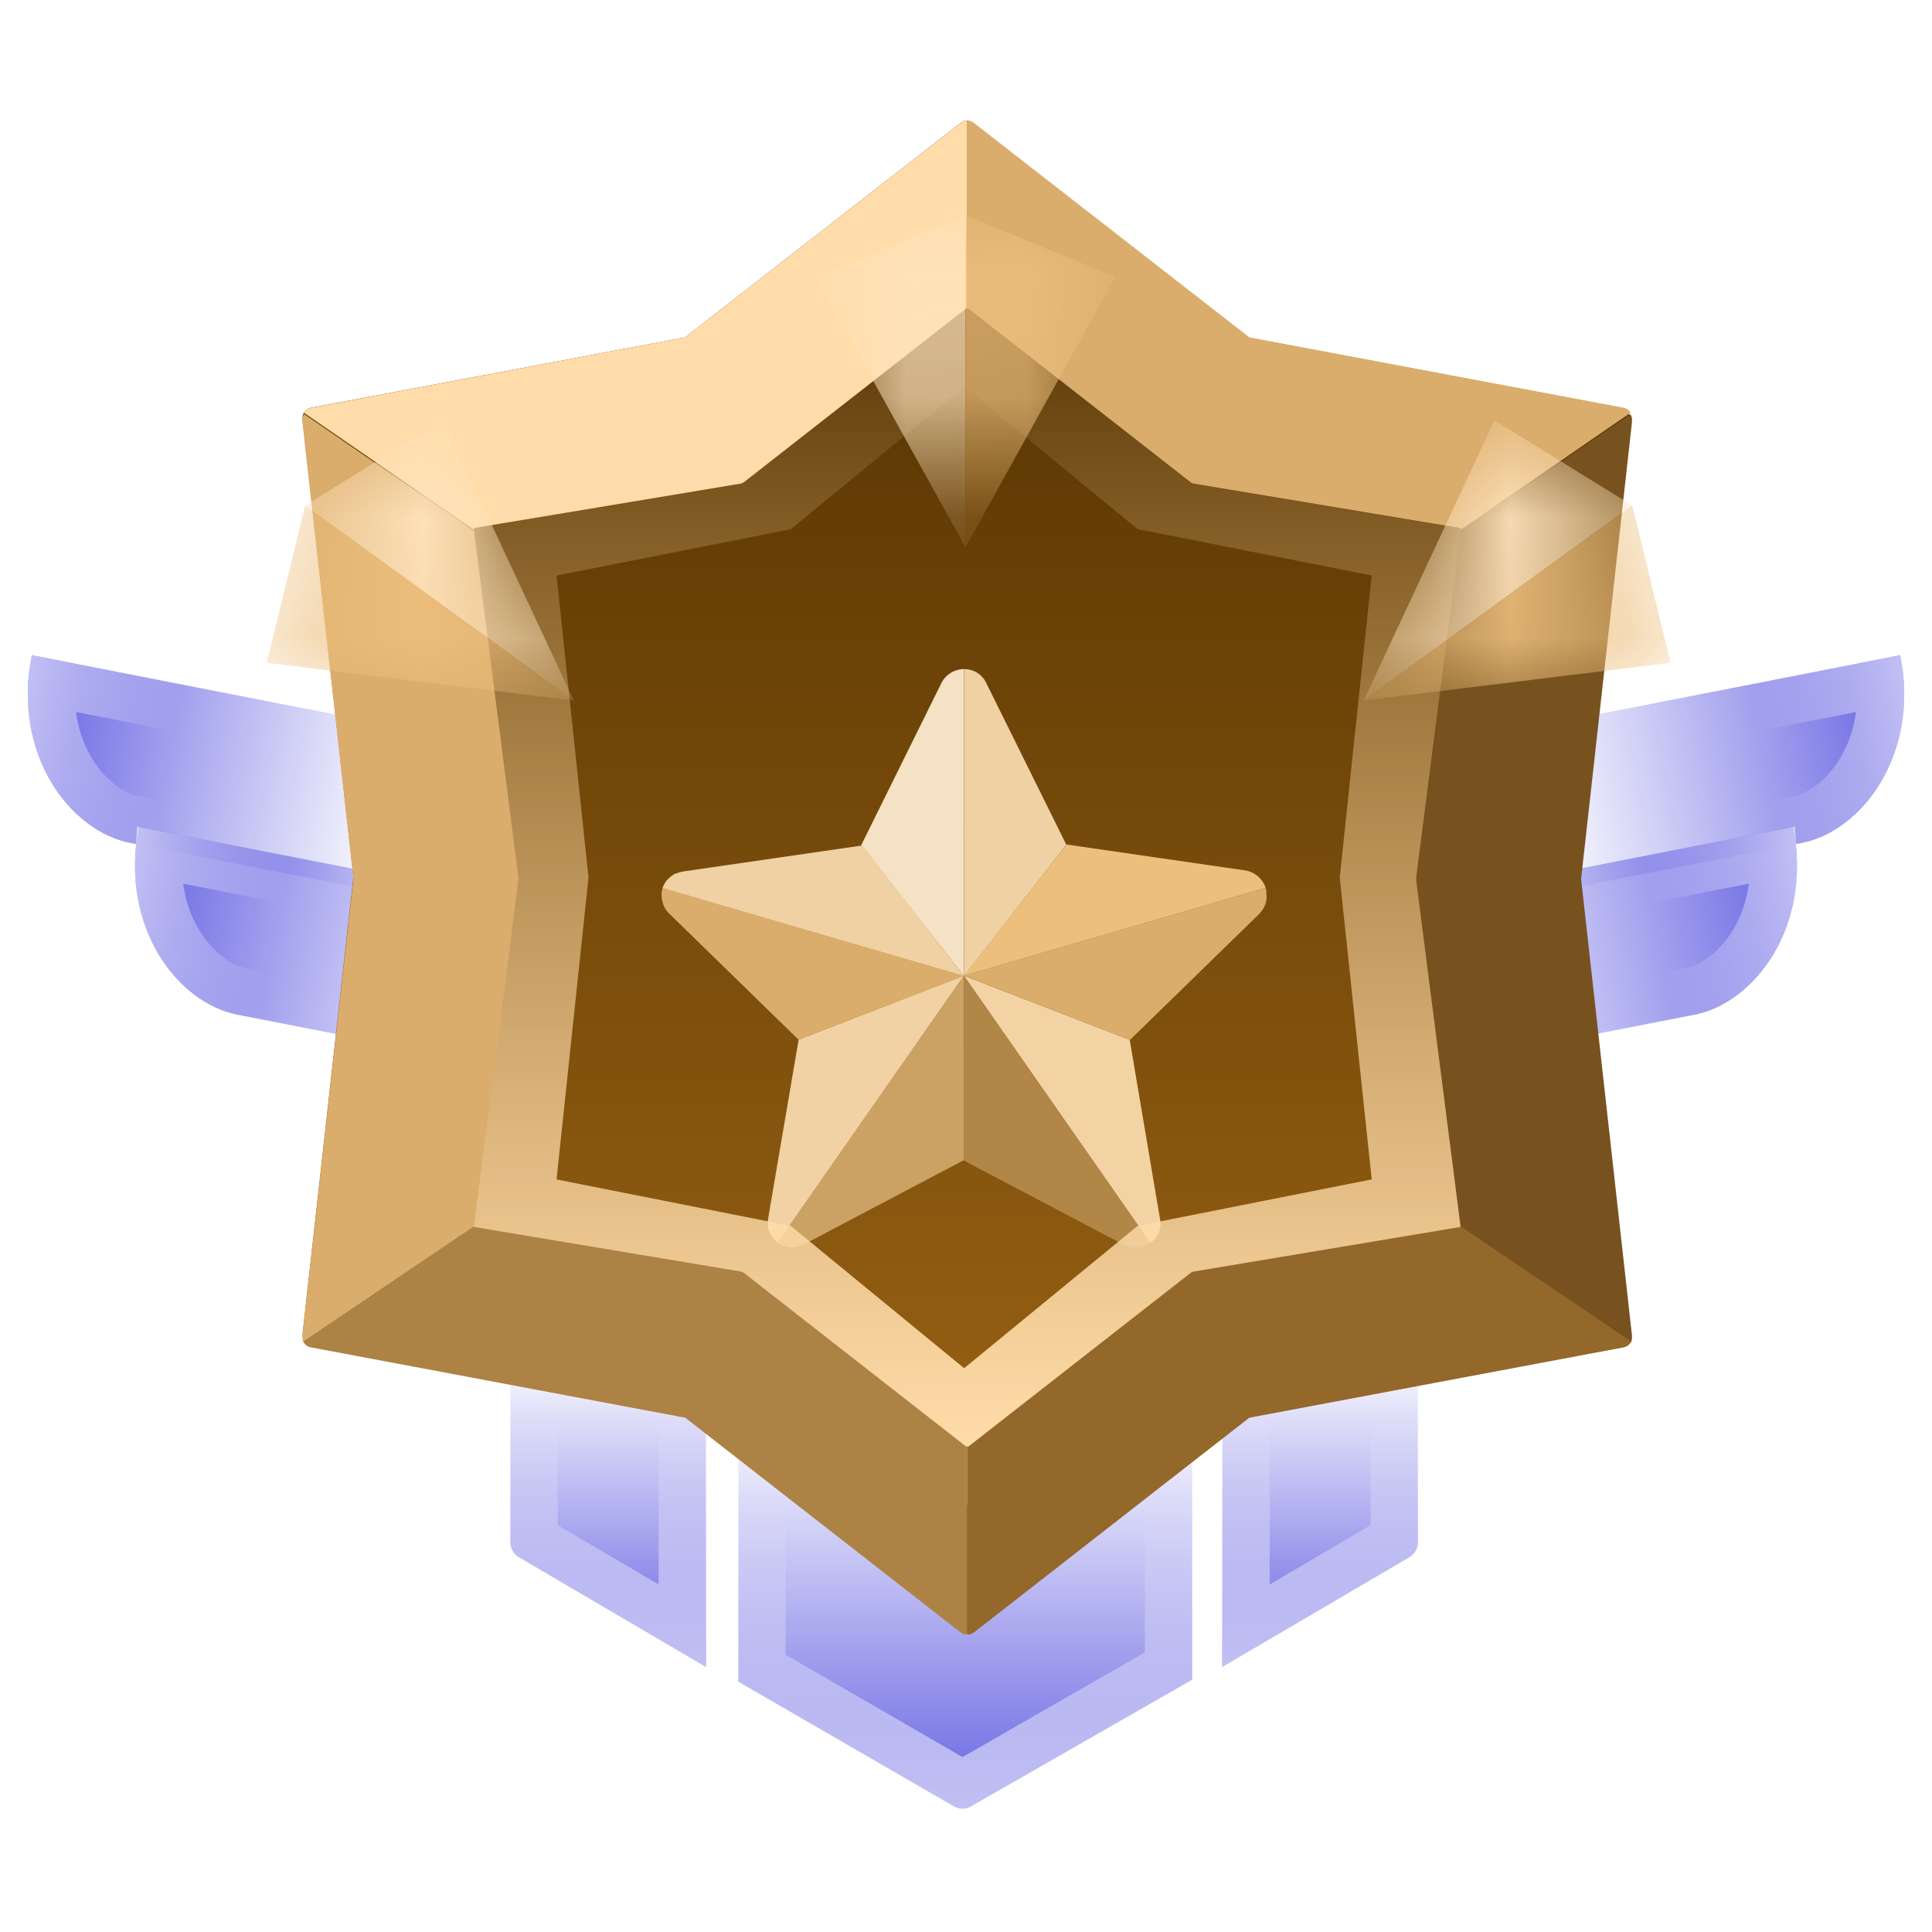
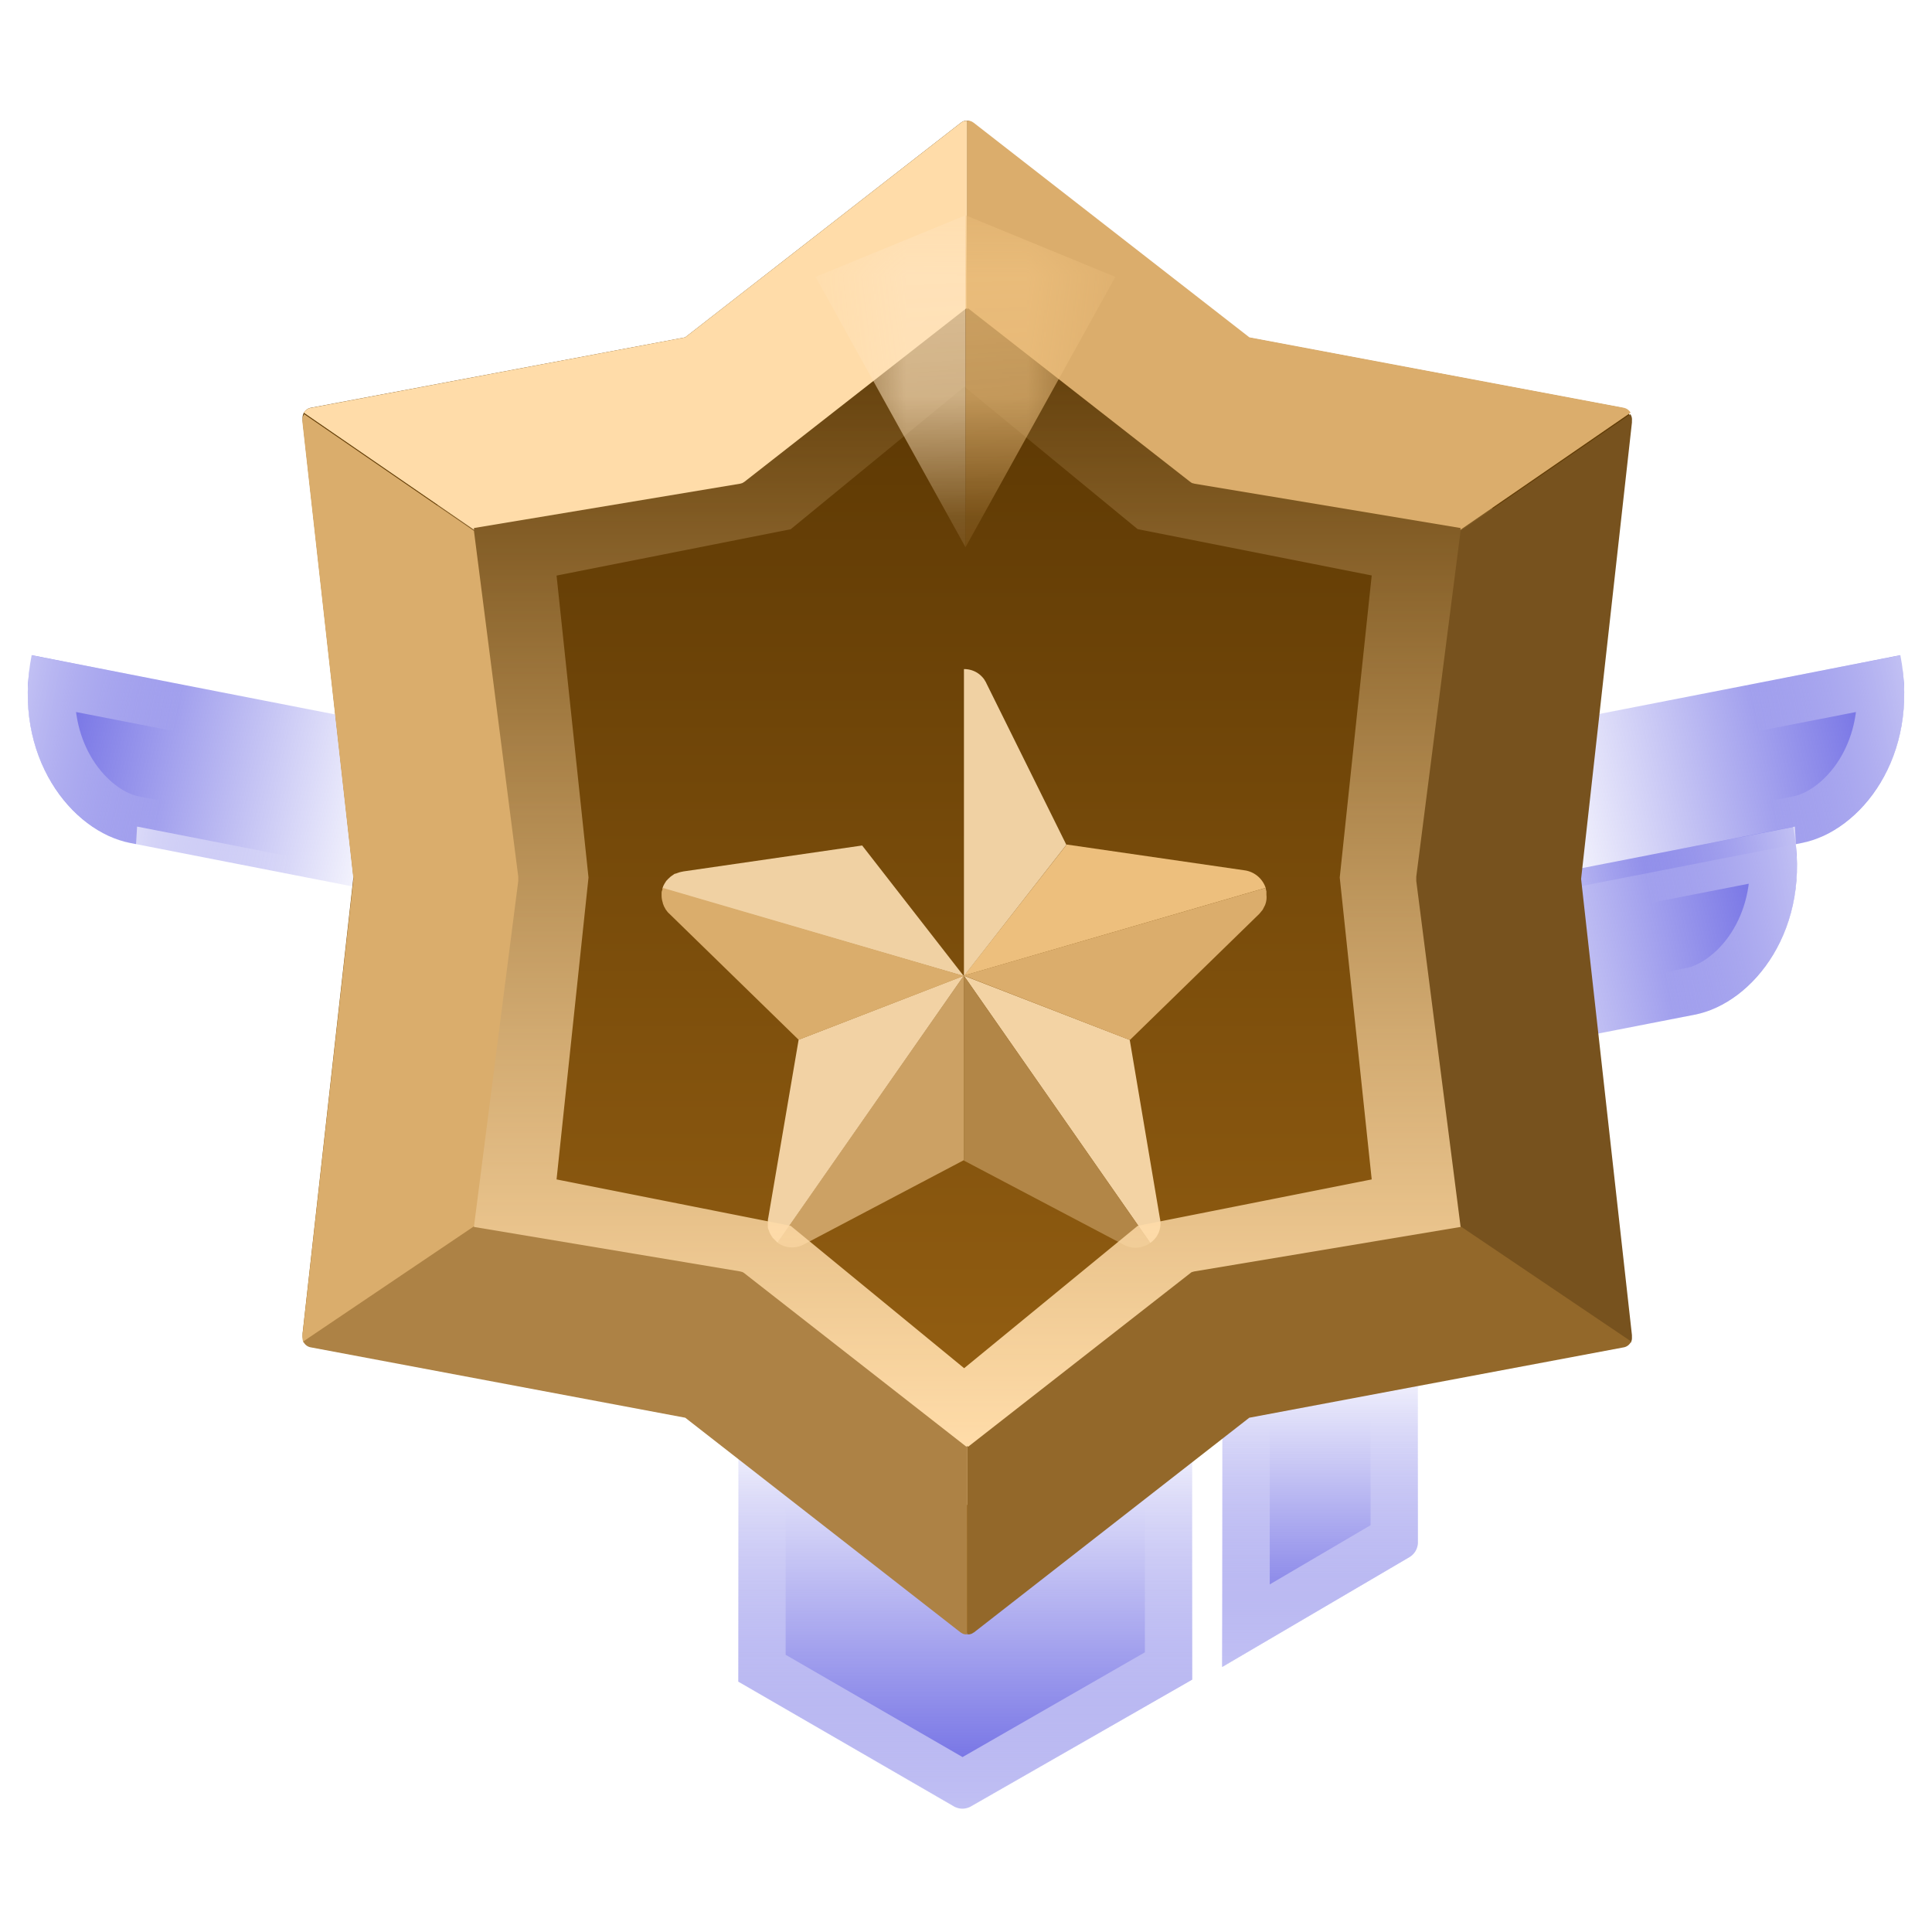
<svg xmlns="http://www.w3.org/2000/svg" width="16" height="16" fill="none" viewBox="0 0 16 16">
  <g clip-path="url(#a)">
    <path fill="url(#b)" d="m3.175 7.39.263-1.344-3.176-.62c-.164.84.332 1.46.815 1.555l2.098.41Z" />
    <path stroke="url(#c)" stroke-opacity=".6" stroke-width=".391" d="m1.114 6.789 1.907.372.187-.96-2.78-.543c-.042.644.36 1.067.686 1.13Z" />
-     <path fill="url(#d)" d="m4.063 8.813.262-1.345-3.175-.62c-.164.84.331 1.46.814 1.555l2.099.41Z" />
    <path stroke="url(#e)" stroke-opacity=".6" stroke-width=".391" d="m2.002 8.21 1.906.373.188-.96-2.78-.543c-.042.644.359 1.067.686 1.13Z" />
    <path fill="url(#f)" d="m12.825 7.39-.263-1.344 3.176-.62c.164.84-.332 1.46-.815 1.555l-2.098.41Z" />
    <path stroke="url(#g)" stroke-opacity=".6" stroke-width=".391" d="m14.886 6.789-1.907.372-.187-.96 2.78-.543c.042.644-.36 1.067-.686 1.13Z" />
    <path fill="url(#h)" d="m11.937 8.813-.262-1.345 3.175-.62c.164.84-.331 1.46-.814 1.555l-2.099.41Z" />
    <path stroke="url(#i)" stroke-opacity=".6" stroke-width=".391" d="m13.998 8.21-1.906.373-.188-.96 2.78-.543c.043.644-.359 1.067-.686 1.13Z" />
    <path fill="url(#j)" d="M6.115 8.523h3.758v5.387L8.04 14.96a.139.139 0 0 1-.139 0l-1.786-1.033V8.523Z" />
    <path stroke="url(#k)" stroke-opacity=".6" stroke-width=".391" d="M6.311 13.815V8.72h3.366v5.077l-1.706.98-1.66-.96ZM8 14.792Z" />
-     <path fill="url(#l)" fill-rule="evenodd" d="M5.846 8.523v5.281l-1.55-.909a.139.139 0 0 1-.069-.12V8.523h1.619Z" clip-rule="evenodd" />
    <path stroke="url(#m)" stroke-opacity=".6" stroke-width=".391" d="M5.65 8.72v4.743l-1.227-.72V8.719H5.65Z" />
    <path fill="url(#n)" fill-rule="evenodd" d="M10.123 8.523v5.281l1.55-.909a.139.139 0 0 0 .069-.12V8.523h-1.619Z" clip-rule="evenodd" />
    <path stroke="url(#o)" stroke-opacity=".6" stroke-width=".391" d="M10.32 8.72v4.743l1.226-.72V8.719H10.32Z" />
-     <path fill="url(#p)" d="M10.328 2.794 8.05 1.016l-.003-.001a.077.077 0 0 0-.007-.005l-.004-.002A.08.08 0 0 0 8.014 1h-.02a.08.08 0 0 0-.011.003h-.001a.058.058 0 0 0-.011.005l-.004.002-.007.005-.002.001-2.284 1.778-3.1.583a.084.084 0 0 0-.068.088v.018l.421 3.779-.421 3.78v.017a.083.083 0 0 0 .067.087l3.102.584 2.28 1.777.002.002.008.005.004.002a.062.062 0 0 0 .01.005h.002a.13.13 0 0 0 .011.003h.02a.08.08 0 0 0 .022-.008l.004-.002a.071.071 0 0 0 .007-.005l.002-.002 2.281-1.777 3.102-.584a.083.083 0 0 0 .067-.088v-.017l-.422-3.78.422-3.779v-.017a.083.083 0 0 0-.067-.088l-3.102-.583Z" />
+     <path fill="url(#p)" d="M10.328 2.794 8.05 1.016l-.003-.001a.077.077 0 0 0-.007-.005A.08.08 0 0 0 8.014 1h-.02a.08.08 0 0 0-.011.003h-.001a.058.058 0 0 0-.011.005l-.004.002-.007.005-.002.001-2.284 1.778-3.1.583a.084.084 0 0 0-.068.088v.018l.421 3.779-.421 3.78v.017a.083.083 0 0 0 .067.087l3.102.584 2.28 1.777.002.002.008.005.004.002a.062.062 0 0 0 .01.005h.002a.13.13 0 0 0 .011.003h.02a.08.08 0 0 0 .022-.008l.004-.002a.071.071 0 0 0 .007-.005l.002-.002 2.281-1.777 3.102-.584a.083.083 0 0 0 .067-.088v-.017l-.422-3.78.422-3.779v-.017a.083.083 0 0 0-.067-.088l-3.102-.583Z" />
    <g filter="url(#q)">
-       <path fill="#F5E1C4" d="M7.982 4.758V7.3l-.849-1.085.664-1.343a.213.213 0 0 1 .185-.114Z" />
      <path fill="#EDBF7D" d="m10.482 6.57-2.497.726.849-1.085 1.482.215a.216.216 0 0 1 .166.145Z" />
      <path fill="#F3D3A4" d="M9.526 9.51 7.982 7.297l1.374.532.25 1.479a.193.193 0 0 1-.08.202Z" />
      <path fill="#CCA164" d="M7.982 7.297v1.528l-1.325.698a.207.207 0 0 1-.219-.015l1.544-2.211Z" />
      <path fill="#F0D1A3" d="M8.83 6.215 7.983 7.3V4.758c.056 0 .11.021.15.064a.163.163 0 0 1 .02.025c.005.01.012.018.015.027l.664 1.341Z" />
      <path fill="#DBAD6C" d="m10.476 6.714-.019.037-.027.033L9.357 7.83l-1.375-.534 2.5-.726.003.018c0 .003.003.006.003.012v.028a.171.171 0 0 1-.012.086Z" />
      <path fill="#B28647" d="M9.526 9.51a.154.154 0 0 1-.056.028c-.003 0-.003 0-.006.003a.203.203 0 0 1-.157-.015l-1.325-.698V7.297L9.526 9.51Z" />
      <path fill="#F2D2A4" d="M7.982 7.297 6.439 9.508l-.01-.01-.009-.009-.012-.012-.01-.01c-.003-.003-.002-.002-.002-.006-.003-.002-.007-.006-.007-.009a.119.119 0 0 1-.015-.027c-.003-.003-.003-.01-.006-.016l-.006-.015c-.003-.006-.003-.015-.003-.021v-.031c0-.012 0-.025.003-.037l.252-1.478 1.368-.53Z" />
      <path fill="#F0D1A3" d="m7.982 7.301-2.496-.726.003-.009c.003-.006.003-.012.006-.015.006-.013.012-.022.018-.031a.049.049 0 0 1 .012-.015c.004-.003.007-.01.013-.013l.012-.012c.003-.003.01-.006.012-.01.007-.002.013-.009.019-.012a.023.023 0 0 1 .015-.006l.025-.009c.003 0 .006-.003.012-.003.006-.003.015-.003.025-.006l1.482-.215.842 1.082Z" />
      <path fill="#DAAD6C" d="m7.982 7.299-1.368.529-1.073-1.046c-.012-.01-.018-.021-.028-.033-.006-.013-.015-.025-.018-.037-.003-.007-.006-.013-.006-.019a.192.192 0 0 1-.01-.058v-.019c0-.009 0-.015.004-.024 0-.003.003-.006.003-.013l.003-.009 2.493.729Z" />
    </g>
    <path stroke="url(#r)" d="m8.02 2.582 1.622 1.334 2.208.437a.058.058 0 0 1 .036.023.064.064 0 0 1 .012.043v.013l-.3 2.835.3 2.834v.013a.065.065 0 0 1-.012.043.059.059 0 0 1-.036.023l-2.208.438-1.625 1.333-.001.001a.055.055 0 0 1-.005.004l-.003.001a.056.056 0 0 1-.016.006h-.014a.04.04 0 0 1-.016-.006l-.003-.001-.006-.004-.001-.001-1.624-1.333-2.209-.438a.058.058 0 0 1-.036-.023.065.065 0 0 1-.012-.043v-.013l.3-2.834-.3-2.835V4.42a.065.065 0 0 1 .012-.042.06.06 0 0 1 .036-.024l2.209-.437 1.626-1.334.006-.004.003-.002a.04.04 0 0 1 .008-.004.054.054 0 0 1 .008-.002h.015l.015.006.003.002a.053.053 0 0 1 .005.003l.002.001Z" />
    <path fill="#FFDCA9" fill-rule="evenodd" d="M7.994 1h.017v1.56l-.008-.007L6.165 3.99l-.005.003-.003.002a.091.091 0 0 1-.013.007h-.002a.083.083 0 0 1-.014.004l-2.203.367.001.015-1.41-.97a.084.084 0 0 1 .057-.04l3.101-.584 2.284-1.778.002-.001.007-.005.004-.002a.058.058 0 0 1 .011-.005h.001A.08.08 0 0 1 7.994 1Z" clip-rule="evenodd" />
    <path fill="#DAAD6C" fill-rule="evenodd" d="M2.519 3.43a.083.083 0 0 0-.014.052v.017l.422 3.78-.422 3.778v.018a.083.083 0 0 0 .01.045l1.413-.953h-.004l.368-2.871V7.26l-.367-2.864L2.52 3.43Z" clip-rule="evenodd" />
    <path fill="#AD8245" fill-rule="evenodd" d="M2.512 11.11a.083.083 0 0 0 .061.048l3.102.583 2.28 1.778.002.001.008.005.004.002a.062.062 0 0 0 .01.005h.002a.131.131 0 0 0 .011.003h.018v-1.56l-.007.006-1.838-1.436-.005-.004-.003-.002a.09.09 0 0 0-.013-.006h-.002a.086.086 0 0 0-.015-.004l-2.202-.368v-.005l-1.413.953Z" clip-rule="evenodd" />
    <path fill="#DBAD6C" fill-rule="evenodd" d="M8.027 1H8.01v1.56l.007-.007L9.856 3.99l.005.003.002.002a.091.091 0 0 0 .013.007h.003l.014.004 2.203.367-.002.015 1.41-.97a.084.084 0 0 0-.057-.041l-3.1-.583-2.284-1.778-.002-.001-.007-.005-.004-.002a.058.058 0 0 0-.011-.005h-.001A.08.08 0 0 0 8.027 1Z" clip-rule="evenodd" />
    <path fill="#77521E" fill-rule="evenodd" d="M13.502 3.43c.01.015.015.033.013.052v.017l-.421 3.78.421 3.778v.018a.083.083 0 0 1-.01.045l-1.413-.953h.005l-.368-2.871V7.26l.367-2.864 1.406-.966Z" clip-rule="evenodd" />
    <path fill="#93682A" fill-rule="evenodd" d="M13.508 11.11a.083.083 0 0 1-.06.048l-3.102.583-2.28 1.778-.003.001-.007.005-.004.002a.062.062 0 0 1-.011.005H8.04a.13.13 0 0 1-.011.003H8.01v-1.56l.008.006 1.838-1.436.005-.004.002-.002a.09.09 0 0 1 .013-.006h.003a.086.086 0 0 1 .014-.004l2.203-.368v-.005l1.412.953Z" clip-rule="evenodd" />
    <g filter="url(#s)">
      <mask id="t" width="4" height="3" x="6" y="1" maskUnits="userSpaceOnUse" style="mask-type:alpha">
        <path fill="#FFEEE6" d="m7.996 1 1.079.443a.157.157 0 0 1 .077.22L7.996 3.75V1Zm0 0-1.079.443a.157.157 0 0 0-.077.22L7.996 3.75V1Z" />
      </mask>
      <g mask="url(#t)">
        <path fill="#EDBF7D" d="m7.996 1 1.241.51-1.241 2.239V1Z" />
        <path fill="#FFE3BC" d="m7.996 1-1.242.51 1.242 2.239V1Z" />
      </g>
    </g>
    <g filter="url(#u)">
      <mask id="v" width="3" height="4" x="2" y="2" maskUnits="userSpaceOnUse" style="mask-type:alpha">
-         <path fill="#FFEEE6" d="m2.527 3.402.992-.612a.157.157 0 0 1 .224.067l1.008 2.16-2.224-1.615Zm0 0L2.25 4.535a.157.157 0 0 0 .133.192l2.367.29-2.224-1.615Z" />
-       </mask>
+         </mask>
      <g mask="url(#v)">
        <path fill="#FFE3BC" d="m2.527 3.403 1.142-.705 1.082 2.32-2.224-1.615Z" />
        <path fill="#EDBF7D" d="m2.527 3.402-.318 1.304 2.542.312-2.224-1.616Z" />
      </g>
    </g>
    <g filter="url(#w)">
      <mask id="x" width="3" height="4" x="11" y="2" maskUnits="userSpaceOnUse" style="mask-type:alpha">
-         <path fill="#FFEEE6" d="m13.518 3.402-.993-.612a.157.157 0 0 0-.224.067l-1.007 2.16 2.224-1.615Zm0 0 .275 1.133a.157.157 0 0 1-.133.192l-2.366.29 2.224-1.615Z" />
-       </mask>
+         </mask>
      <g mask="url(#x)">
        <path fill="#FFE3BC" d="m13.518 3.403-1.142-.705-1.082 2.32 2.224-1.615Z" />
        <path fill="#EDBF7D" d="m13.518 3.402.317 1.304-2.541.312 2.224-1.616Z" />
      </g>
    </g>
  </g>
  <defs>
    <linearGradient id="b" x1="3.307" x2=".131" y1="6.718" y2="6.098" gradientUnits="userSpaceOnUse">
      <stop stop-color="#6562E2" stop-opacity="0" />
      <stop offset="1" stop-color="#6562E2" />
    </linearGradient>
    <linearGradient id="c" x1="3.307" x2=".131" y1="6.718" y2="6.098" gradientUnits="userSpaceOnUse">
      <stop offset=".604" stop-color="#fff" stop-opacity="0" />
      <stop offset="1" stop-color="#fff" />
    </linearGradient>
    <linearGradient id="d" x1="4.194" x2="1.018" y1="8.14" y2="7.52" gradientUnits="userSpaceOnUse">
      <stop stop-color="#6562E2" stop-opacity="0" />
      <stop offset="1" stop-color="#6562E2" />
    </linearGradient>
    <linearGradient id="e" x1="4.194" x2="1.018" y1="8.14" y2="7.52" gradientUnits="userSpaceOnUse">
      <stop offset=".604" stop-color="#fff" stop-opacity="0" />
      <stop offset="1" stop-color="#fff" />
    </linearGradient>
    <linearGradient id="f" x1="12.693" x2="15.869" y1="6.718" y2="6.098" gradientUnits="userSpaceOnUse">
      <stop stop-color="#6562E2" stop-opacity="0" />
      <stop offset="1" stop-color="#6562E2" />
    </linearGradient>
    <linearGradient id="g" x1="12.693" x2="15.869" y1="6.718" y2="6.098" gradientUnits="userSpaceOnUse">
      <stop offset=".604" stop-color="#fff" stop-opacity="0" />
      <stop offset="1" stop-color="#fff" />
    </linearGradient>
    <linearGradient id="h" x1="11.806" x2="14.982" y1="8.14" y2="7.52" gradientUnits="userSpaceOnUse">
      <stop stop-color="#6562E2" stop-opacity="0" />
      <stop offset="1" stop-color="#6562E2" />
    </linearGradient>
    <linearGradient id="i" x1="11.806" x2="14.982" y1="8.14" y2="7.52" gradientUnits="userSpaceOnUse">
      <stop offset=".604" stop-color="#fff" stop-opacity="0" />
      <stop offset="1" stop-color="#fff" />
    </linearGradient>
    <linearGradient id="j" x1="7.994" x2="7.994" y1="8.523" y2="15.001" gradientUnits="userSpaceOnUse">
      <stop offset=".484" stop-color="#6562E2" stop-opacity="0" />
      <stop offset="1" stop-color="#6562E2" />
    </linearGradient>
    <linearGradient id="k" x1="7.994" x2="7.994" y1="8.523" y2="15.001" gradientUnits="userSpaceOnUse">
      <stop offset=".604" stop-color="#fff" stop-opacity="0" />
      <stop offset="1" stop-color="#fff" />
    </linearGradient>
    <linearGradient id="l" x1="5.037" x2="5.037" y1="8.523" y2="13.804" gradientUnits="userSpaceOnUse">
      <stop offset=".505" stop-color="#6562E2" stop-opacity="0" />
      <stop offset="1" stop-color="#6562E2" />
    </linearGradient>
    <linearGradient id="m" x1="5.037" x2="5.037" y1="8.523" y2="13.804" gradientUnits="userSpaceOnUse">
      <stop offset=".604" stop-color="#fff" stop-opacity="0" />
      <stop offset="1" stop-color="#fff" />
    </linearGradient>
    <linearGradient id="n" x1="10.933" x2="10.933" y1="8.523" y2="13.804" gradientUnits="userSpaceOnUse">
      <stop offset=".505" stop-color="#6562E2" stop-opacity="0" />
      <stop offset="1" stop-color="#6562E2" />
    </linearGradient>
    <linearGradient id="o" x1="10.933" x2="10.933" y1="8.523" y2="13.804" gradientUnits="userSpaceOnUse">
      <stop offset=".604" stop-color="#fff" stop-opacity="0" />
      <stop offset="1" stop-color="#fff" />
    </linearGradient>
    <linearGradient id="p" x1="8.001" x2="8.001" y1="1" y2="13.524" gradientUnits="userSpaceOnUse">
      <stop stop-color="#4F2F00" />
      <stop offset="1" stop-color="#A06715" />
    </linearGradient>
    <linearGradient id="r" x1="7.985" x2="7.985" y1="2.57" y2="11.963" gradientUnits="userSpaceOnUse">
      <stop stop-color="#FFDCA9" stop-opacity="0" />
      <stop offset="1" stop-color="#FFDCA9" />
    </linearGradient>
    <filter id="q" width="11.272" height="11.051" x="2.348" y="2.41" color-interpolation-filters="sRGB" filterUnits="userSpaceOnUse">
      <feFlood flood-opacity="0" result="BackgroundImageFix" />
      <feColorMatrix in="SourceAlpha" result="hardAlpha" values="0 0 0 0 0 0 0 0 0 0 0 0 0 0 0 0 0 0 127 0" />
      <feOffset dy=".783" />
      <feGaussianBlur stdDeviation="1.566" />
      <feComposite in2="hardAlpha" operator="out" />
      <feColorMatrix values="0 0 0 0 0 0 0 0 0 0 0 0 0 0 0 0 0 0 0.5 0" />
      <feBlend in2="BackgroundImageFix" result="effect1_dropShadow_4575_15252" />
      <feBlend in="SourceGraphic" in2="effect1_dropShadow_4575_15252" result="shape" />
    </filter>
    <filter id="s" width="5.483" height="5.881" x="5.255" y=".217" color-interpolation-filters="sRGB" filterUnits="userSpaceOnUse">
      <feFlood flood-opacity="0" result="BackgroundImageFix" />
      <feColorMatrix in="SourceAlpha" result="hardAlpha" values="0 0 0 0 0 0 0 0 0 0 0 0 0 0 0 0 0 0 127 0" />
      <feOffset dy=".783" />
      <feGaussianBlur stdDeviation=".783" />
      <feComposite in2="hardAlpha" operator="out" />
      <feColorMatrix values="0 0 0 0 0 0 0 0 0 0 0 0 0 0 0 0 0 0 0.25 0" />
      <feBlend in2="BackgroundImageFix" result="effect1_dropShadow_4575_15252" />
      <feBlend in="SourceGraphic" in2="effect1_dropShadow_4575_15252" result="shape" />
    </filter>
    <filter id="u" width="5.635" height="5.381" x=".681" y="1.983" color-interpolation-filters="sRGB" filterUnits="userSpaceOnUse">
      <feFlood flood-opacity="0" result="BackgroundImageFix" />
      <feColorMatrix in="SourceAlpha" result="hardAlpha" values="0 0 0 0 0 0 0 0 0 0 0 0 0 0 0 0 0 0 127 0" />
      <feOffset dy=".783" />
      <feGaussianBlur stdDeviation=".783" />
      <feComposite in2="hardAlpha" operator="out" />
      <feColorMatrix values="0 0 0 0 0 0 0 0 0 0 0 0 0 0 0 0 0 0 0.25 0" />
      <feBlend in2="BackgroundImageFix" result="effect1_dropShadow_4575_15252" />
      <feBlend in="SourceGraphic" in2="effect1_dropShadow_4575_15252" result="shape" />
    </filter>
    <filter id="w" width="5.635" height="5.381" x="9.728" y="1.983" color-interpolation-filters="sRGB" filterUnits="userSpaceOnUse">
      <feFlood flood-opacity="0" result="BackgroundImageFix" />
      <feColorMatrix in="SourceAlpha" result="hardAlpha" values="0 0 0 0 0 0 0 0 0 0 0 0 0 0 0 0 0 0 127 0" />
      <feOffset dy=".783" />
      <feGaussianBlur stdDeviation=".783" />
      <feComposite in2="hardAlpha" operator="out" />
      <feColorMatrix values="0 0 0 0 0 0 0 0 0 0 0 0 0 0 0 0 0 0 0.25 0" />
      <feBlend in2="BackgroundImageFix" result="effect1_dropShadow_4575_15252" />
      <feBlend in="SourceGraphic" in2="effect1_dropShadow_4575_15252" result="shape" />
    </filter>
    <clipPath id="a">
      <path fill="#fff" d="M0 0h16v16H0z" />
    </clipPath>
  </defs>
</svg>